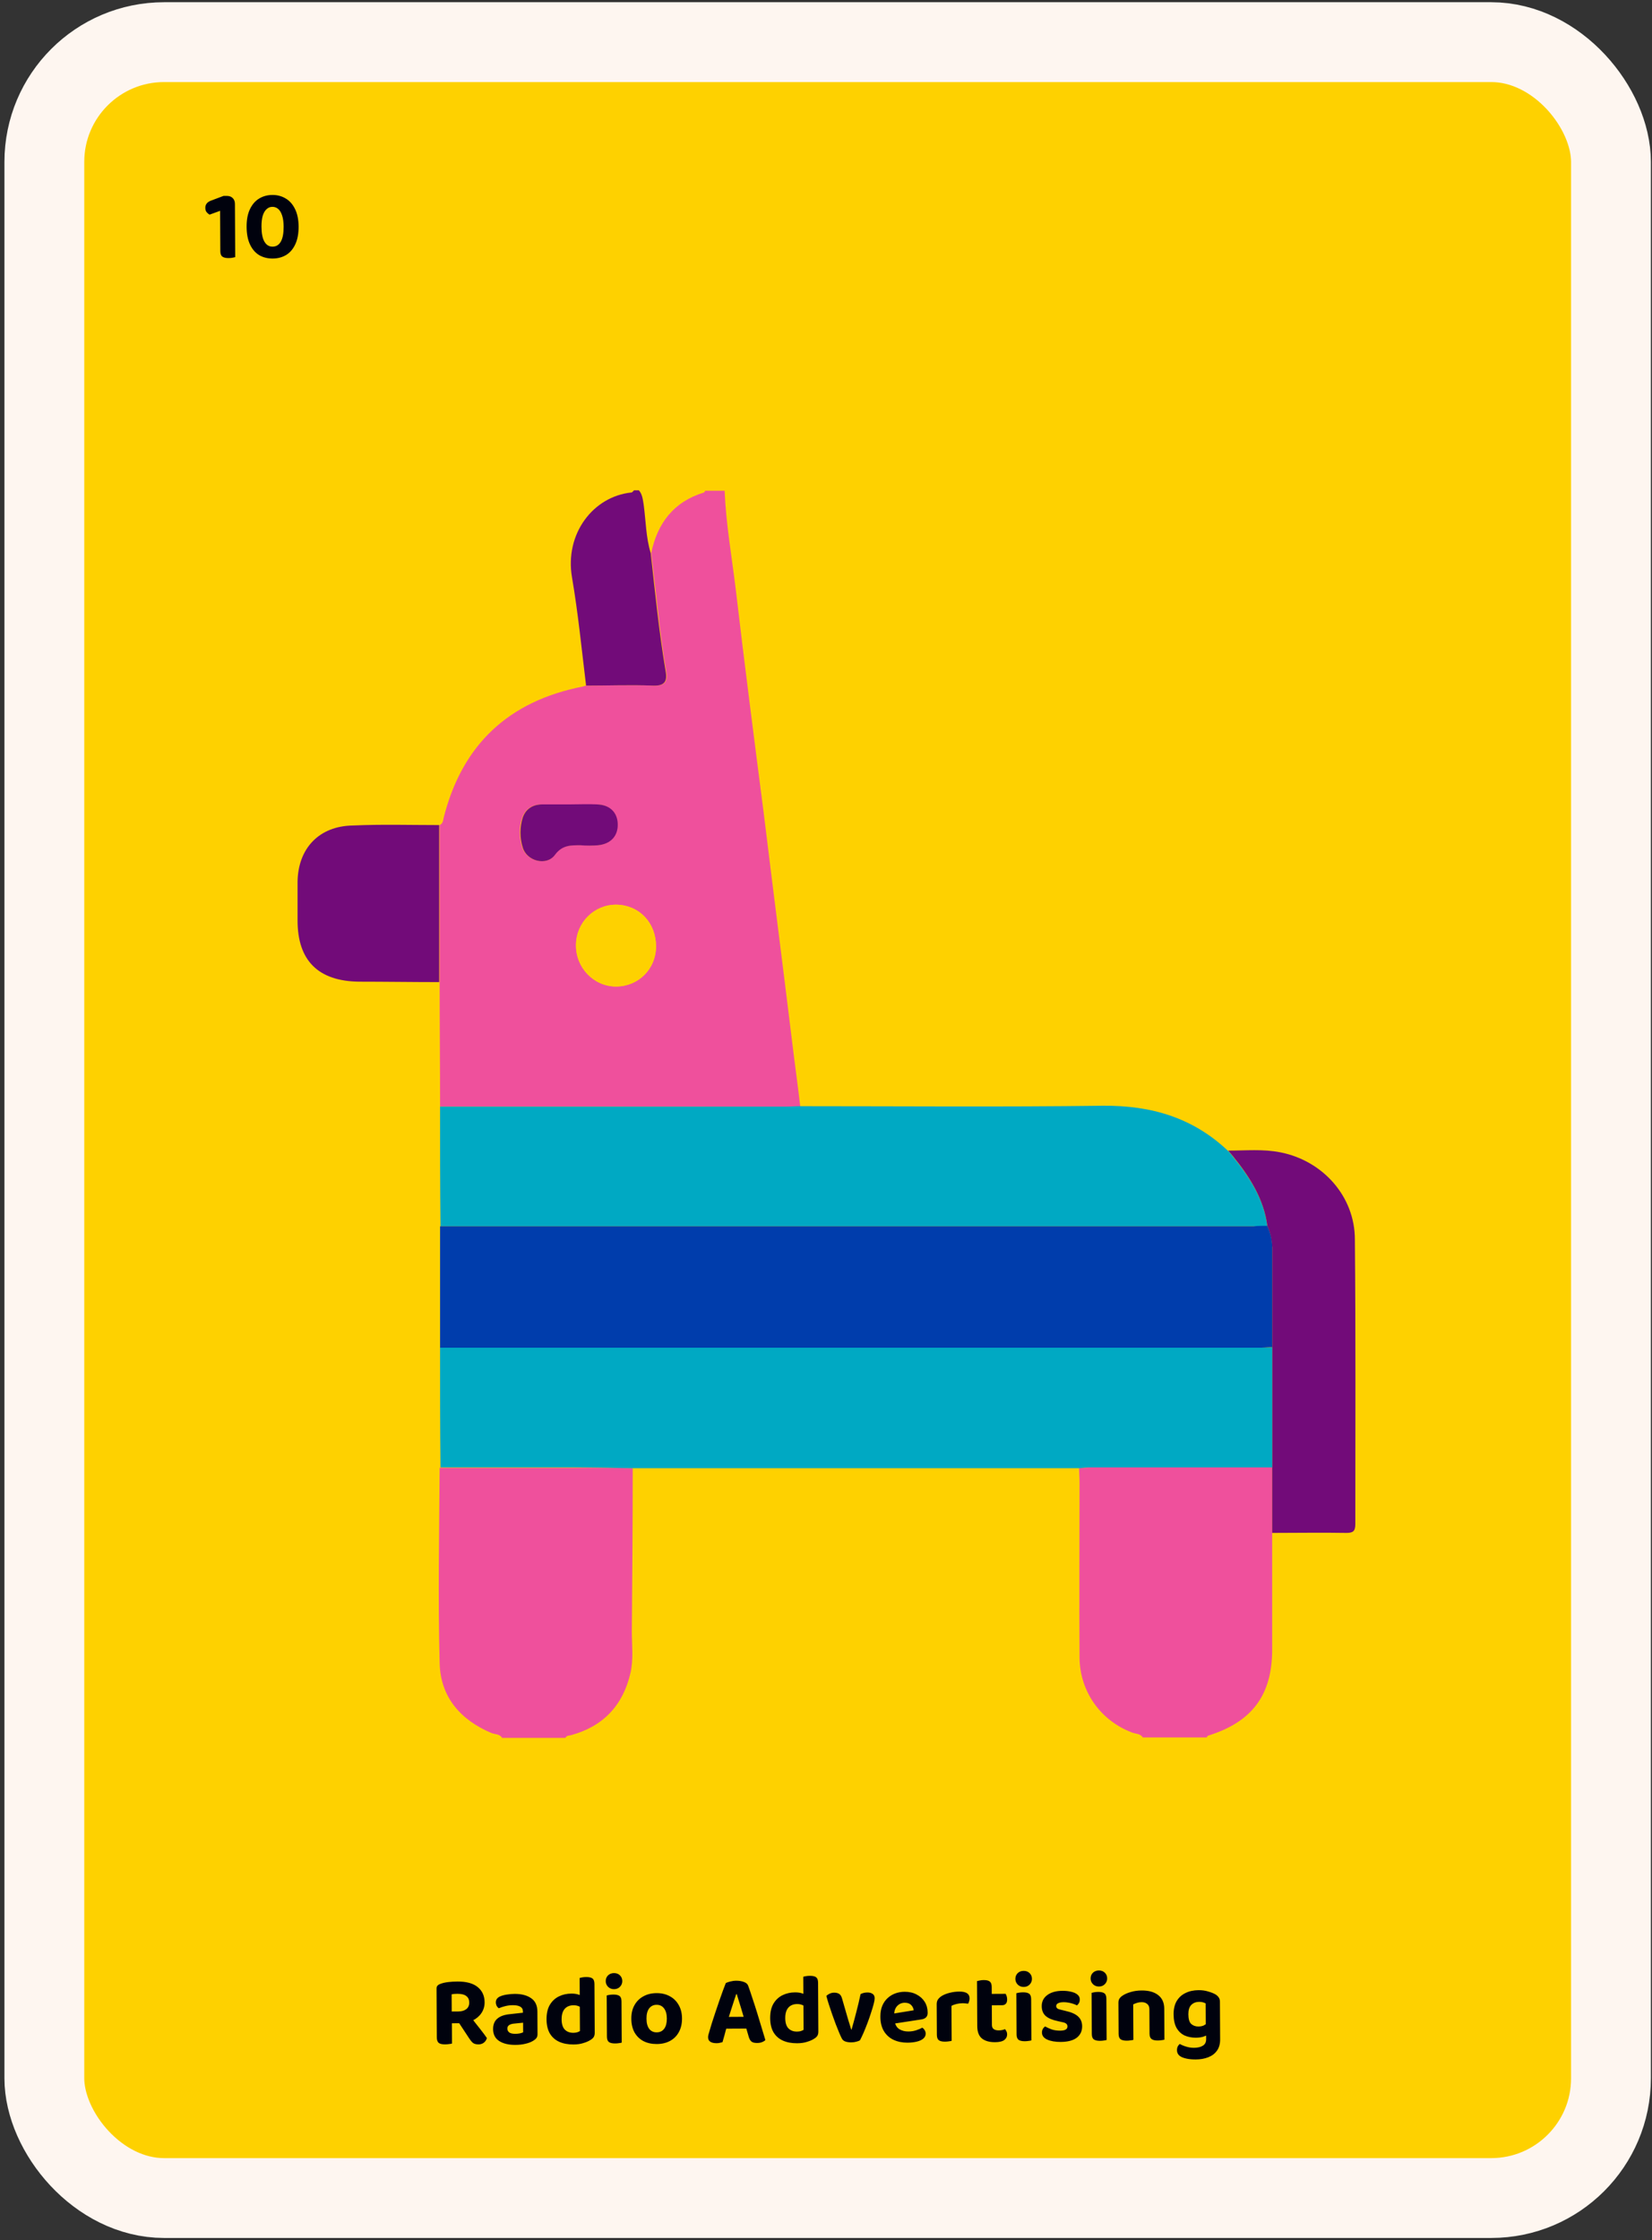
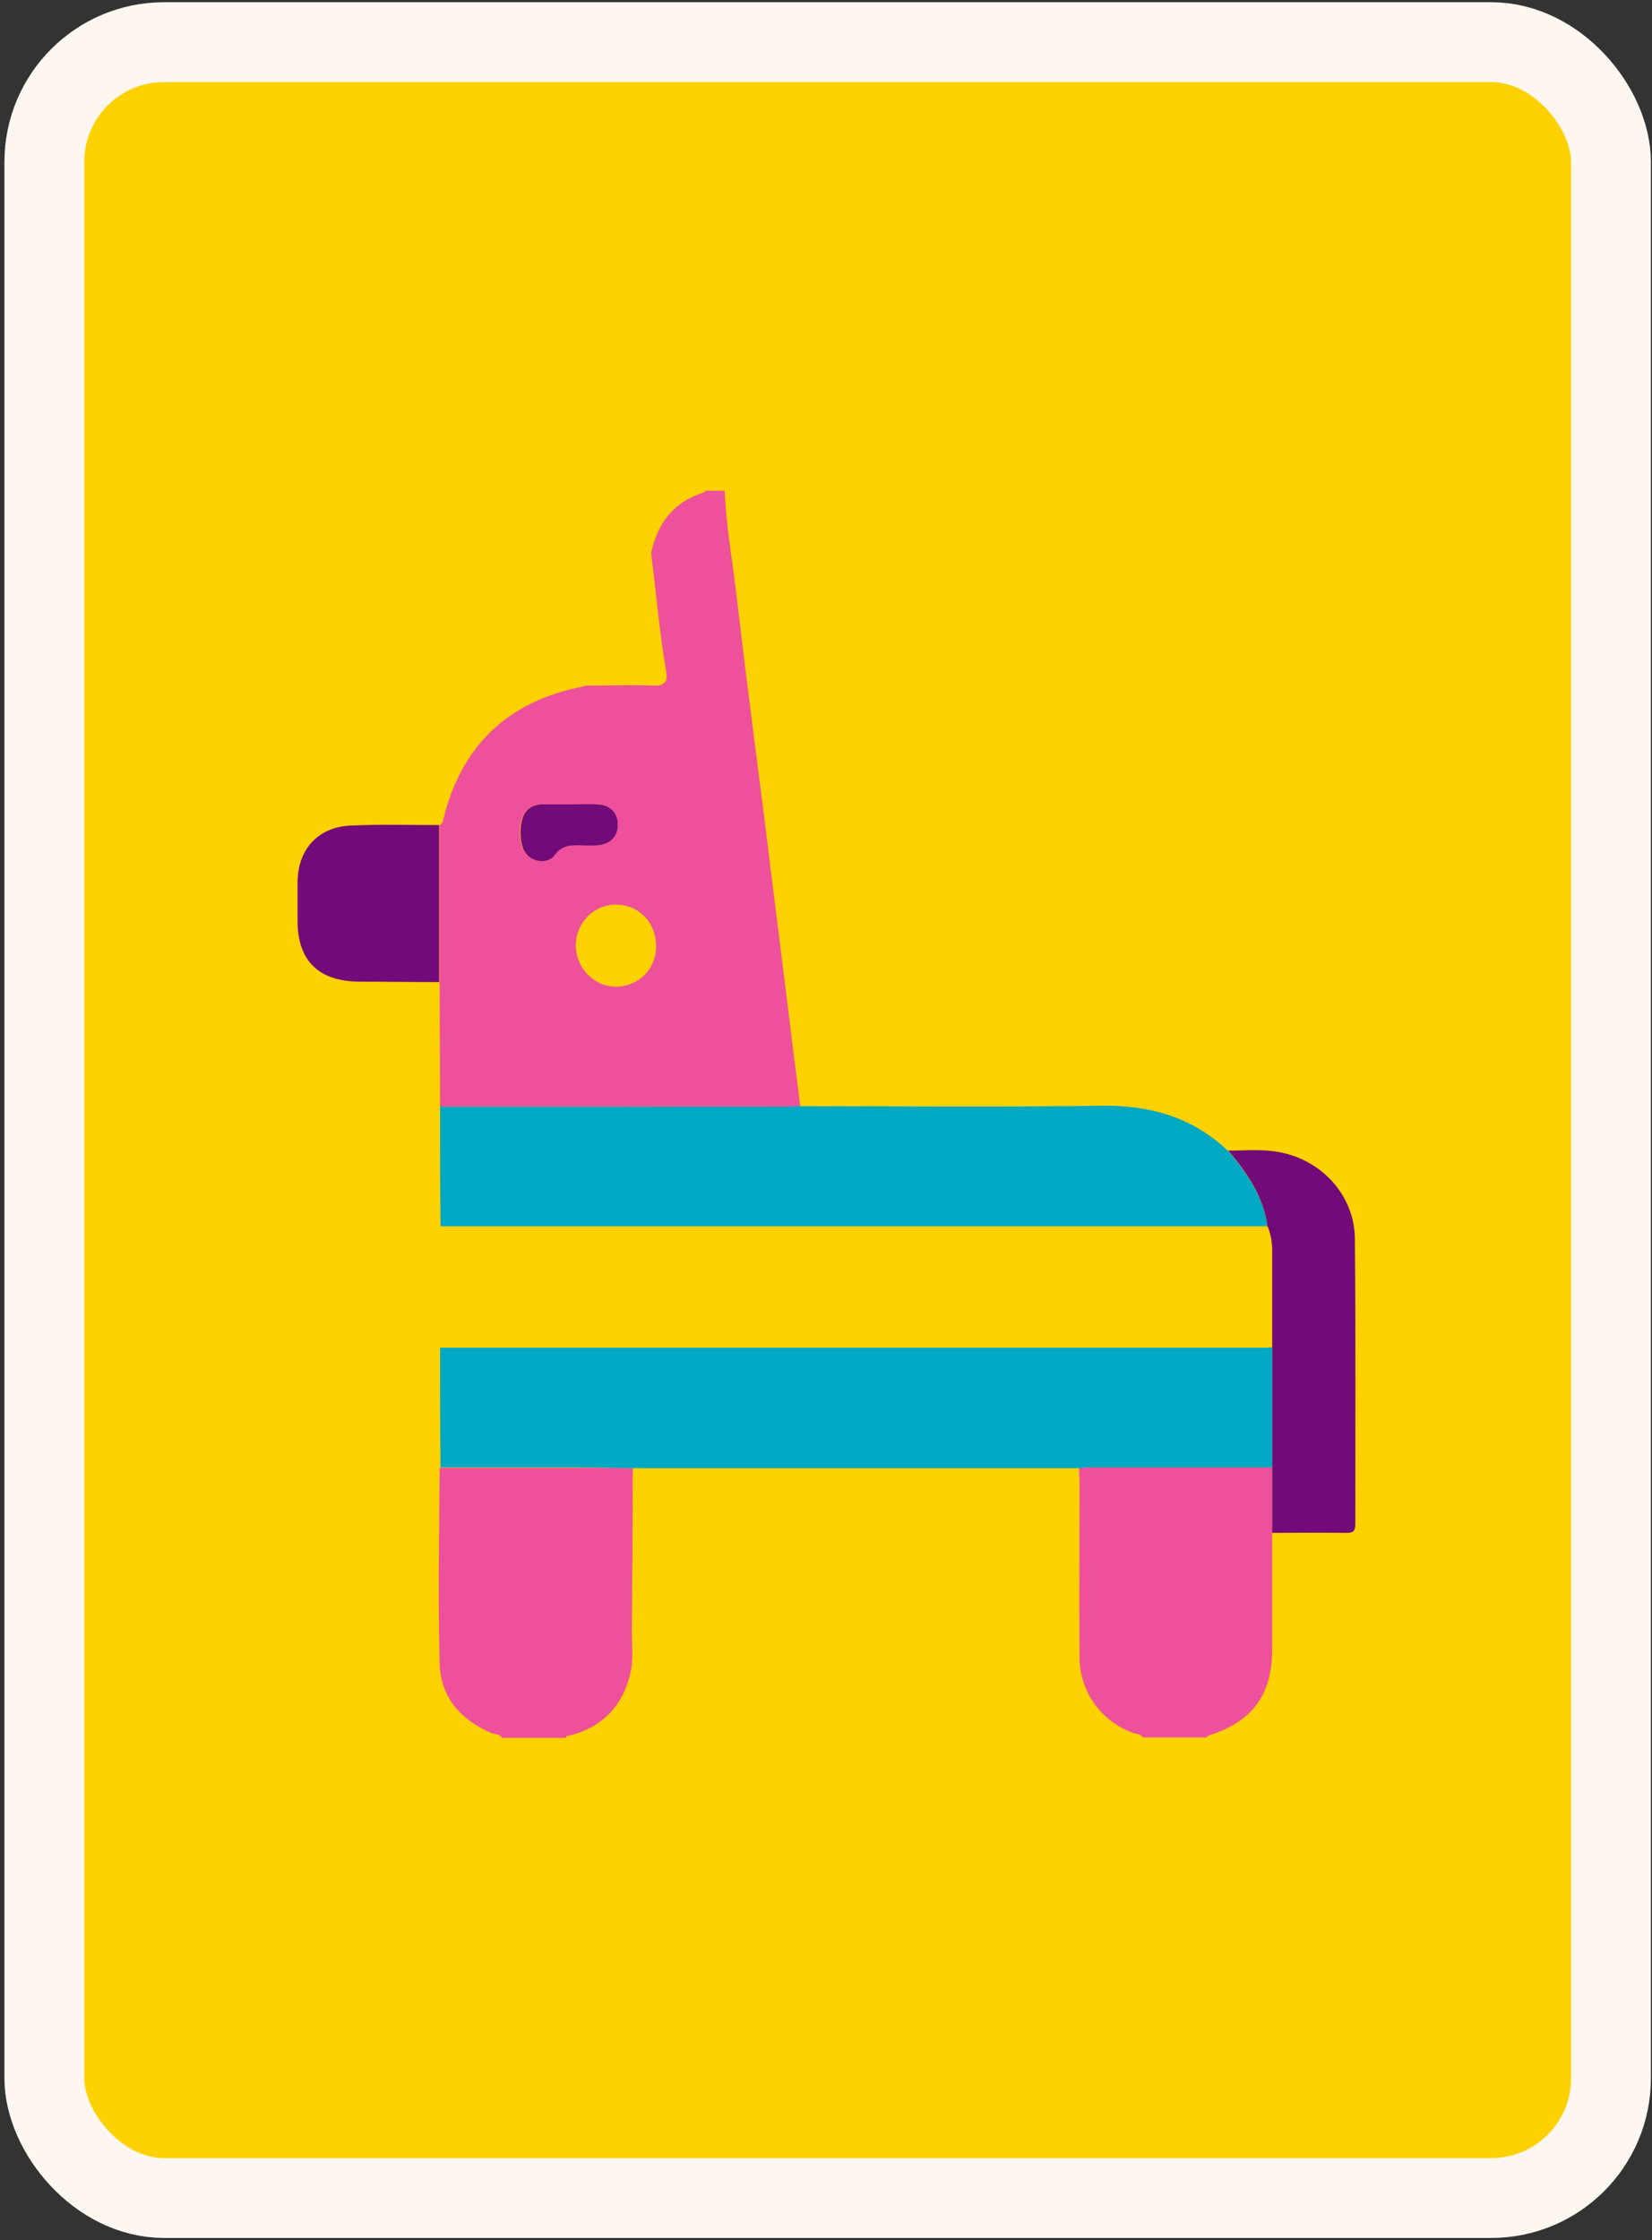
<svg xmlns="http://www.w3.org/2000/svg" width="298" height="404" viewBox="0 0 298 404" fill="none">
  <rect x="0" y="0" width="298" height="404" fill="#333333" stroke="none" />
  <rect x="8" y="7.601" width="282.6" height="388.8" rx="21.6" fill="#FED100" />
-   <path d="M42.416 43.638L39.734 43.652L39.704 38.018L37.799 38.713C37.619 38.605 37.444 38.456 37.275 38.265C37.118 38.074 37.038 37.811 37.037 37.475C37.033 36.839 37.415 36.393 38.181 36.136L40.319 35.333L40.913 35.33C41.357 35.327 41.712 35.457 41.977 35.72C42.243 35.982 42.377 36.336 42.379 36.78L42.416 43.638ZM39.723 41.654L42.405 41.64L42.431 46.373C42.311 46.41 42.144 46.447 41.928 46.484C41.712 46.521 41.478 46.541 41.226 46.542C40.722 46.545 40.349 46.457 40.109 46.278C39.868 46.099 39.746 45.77 39.743 45.29L39.723 41.654ZM51.163 40.872C51.159 40.08 51.072 39.42 50.901 38.893C50.73 38.354 50.494 37.953 50.192 37.691C49.891 37.429 49.536 37.299 49.128 37.301C48.732 37.303 48.385 37.443 48.086 37.721C47.788 37.986 47.556 38.383 47.391 38.912C47.238 39.441 47.163 40.102 47.168 40.894C47.174 42.094 47.353 42.993 47.704 43.591C48.056 44.189 48.543 44.486 49.167 44.483C49.815 44.479 50.312 44.177 50.656 43.575C51.001 42.973 51.17 42.072 51.163 40.872ZM49.197 46.625C48.273 46.63 47.456 46.424 46.745 46.008C46.047 45.58 45.498 44.941 45.097 44.091C44.696 43.241 44.492 42.18 44.486 40.908C44.479 39.636 44.677 38.579 45.08 37.737C45.484 36.883 46.032 36.244 46.726 35.82C47.432 35.384 48.234 35.164 49.134 35.159C50.022 35.154 50.822 35.366 51.532 35.794C52.242 36.21 52.804 36.843 53.216 37.693C53.641 38.542 53.857 39.597 53.864 40.857C53.87 42.129 53.672 43.192 53.269 44.047C52.877 44.901 52.329 45.546 51.623 45.981C50.918 46.405 50.109 46.62 49.197 46.625Z" fill="#00020D" />
  <path d="M79.385 199.572C79.385 192.114 79.305 184.577 79.305 177.12C79.305 167.678 79.305 158.237 79.305 148.796C79.861 148.558 79.94 148.003 80.019 147.527C83.351 134.278 91.761 126.423 105.169 123.805C105.407 123.726 105.566 123.646 105.804 123.646C109.85 123.646 113.817 123.488 117.863 123.646C119.926 123.726 120.481 122.932 120.164 121.108C118.974 114.047 118.339 106.906 117.466 99.766C118.577 94.371 121.512 90.483 126.987 88.817C127.066 88.817 127.146 88.579 127.225 88.5C128.415 88.5 129.605 88.5 130.716 88.5C130.954 94.45 131.985 100.242 132.699 106.113C134.286 119.679 136.031 133.167 137.777 146.733C139.443 160.379 141.188 173.946 142.854 187.592C143.33 191.559 143.886 195.526 144.362 199.572C143.489 199.572 142.616 199.651 141.744 199.651C120.878 199.572 100.091 199.572 79.385 199.572ZM118.339 170.693C118.339 166.409 115.324 163.236 111.199 163.156C107.232 163.077 103.9 166.33 103.9 170.376C103.82 174.501 107.152 177.913 111.119 177.913C115.166 177.913 118.339 174.739 118.339 170.693ZM102.868 145.067C101.202 145.067 99.536 145.067 97.791 145.067C96.045 145.067 94.776 145.861 94.221 147.447C93.586 149.193 93.665 151.097 94.221 152.842C95.014 155.302 98.584 156.254 100.012 154.191C101.361 152.287 102.948 152.446 104.693 152.446C105.724 152.446 106.756 152.525 107.787 152.446C110.088 152.208 111.437 150.7 111.357 148.558C111.278 146.495 109.929 145.147 107.629 145.067C106.042 145.067 104.455 145.067 102.868 145.067Z" fill="#EF509C" />
  <path d="M206.159 313.34C205.683 312.626 204.889 312.705 204.255 312.467C198.542 310.325 194.814 305.089 194.734 298.98C194.655 288.428 194.734 277.876 194.734 267.404C194.734 266.531 194.655 265.658 194.655 264.786C195.289 264.706 195.924 264.627 196.638 264.627C207.587 264.627 218.535 264.627 229.484 264.627C229.484 268.594 229.484 272.561 229.484 276.528C229.484 283.509 229.484 290.491 229.484 297.473C229.484 305.724 225.834 310.563 217.901 313.023C217.821 313.023 217.742 313.261 217.662 313.34C213.775 313.34 209.967 313.34 206.159 313.34Z" fill="#EF509C" />
  <path d="M114.134 264.786C114.134 274.624 114.055 284.382 113.975 294.22C113.975 296.68 114.293 299.218 113.737 301.678C112.388 307.549 108.818 311.357 102.947 312.944C102.63 313.023 102.233 312.944 101.995 313.42C98.187 313.42 94.379 313.42 90.571 313.42C90.174 312.706 89.302 312.785 88.667 312.547C83.034 310.167 79.464 306.041 79.305 299.932C78.988 288.19 79.226 276.449 79.305 264.707C87.239 264.707 95.172 264.707 103.106 264.707C106.835 264.627 110.484 264.707 114.134 264.786Z" fill="#EF509C" />
-   <path d="M117.384 99.765C118.177 106.905 118.891 114.046 120.081 121.107C120.399 122.932 119.844 123.725 117.781 123.646C113.735 123.487 109.768 123.646 105.721 123.646C104.928 117.14 104.293 110.634 103.183 104.129C101.834 96.274 106.991 89.531 113.893 88.817C114.052 88.817 114.211 88.579 114.369 88.42C114.687 88.42 114.925 88.42 115.242 88.42C115.877 89.134 115.956 90.086 116.115 91.038C116.511 93.974 116.511 96.909 117.384 99.765Z" fill="#720B79" />
  <path d="M79.382 199.573C100.169 199.573 120.876 199.573 141.662 199.573C142.535 199.573 143.407 199.494 144.28 199.494C162.528 199.494 180.696 199.652 198.943 199.414C207.671 199.335 215.208 201.556 221.555 207.586C221.872 207.903 222.11 208.221 222.427 208.617C225.442 212.346 227.981 216.234 228.615 221.153C227.822 221.153 227.029 221.153 226.235 221.153C177.284 221.153 128.333 221.153 79.462 221.153C79.382 213.933 79.382 206.713 79.382 199.573Z" fill="#00A9C3" />
  <path d="M228.615 221.072C227.98 216.232 225.442 212.265 222.427 208.537C222.189 208.219 221.872 207.902 221.554 207.505C224.728 207.505 227.822 207.188 230.995 207.822C238.612 209.33 244.403 215.756 244.403 223.531C244.562 240.668 244.482 257.805 244.482 274.862C244.482 276.132 244.086 276.449 242.896 276.449C238.453 276.37 234.01 276.449 229.488 276.449C229.488 272.482 229.488 268.515 229.488 264.549C229.488 257.329 229.488 250.109 229.488 242.889C229.488 236.939 229.488 230.91 229.488 224.959C229.409 223.69 229.17 222.341 228.615 221.072Z" fill="#720B79" />
-   <path d="M228.615 221.072C229.171 222.342 229.488 223.69 229.488 225.039C229.488 230.989 229.488 237.019 229.488 242.969C228.854 242.969 228.14 243.049 227.505 243.049C178.157 243.049 128.809 243.049 79.382 243.049C79.382 235.75 79.382 228.451 79.382 221.152C128.333 221.152 177.284 221.152 226.156 221.152C226.949 221.072 227.743 221.072 228.615 221.072Z" fill="#003DAC" />
  <path d="M79.382 243.048C128.73 243.048 178.078 243.048 227.505 243.048C228.14 243.048 228.854 243.048 229.488 242.969C229.488 250.188 229.488 257.408 229.488 264.628C218.54 264.628 207.591 264.628 196.643 264.628C196.008 264.628 195.373 264.707 194.659 264.786C167.843 264.786 141.027 264.786 114.211 264.786C110.562 264.707 106.912 264.628 103.263 264.628C95.329 264.628 87.395 264.628 79.462 264.628C79.382 257.408 79.382 250.268 79.382 243.048Z" fill="#00A9C3" />
  <path d="M79.223 148.794C79.223 158.235 79.223 167.676 79.223 177.117C74.383 177.117 69.544 177.038 64.783 177.038C57.405 176.959 53.676 173.23 53.676 166.01C53.676 163.709 53.676 161.329 53.676 159.028C53.756 152.999 57.564 148.953 63.673 148.873C68.83 148.635 74.066 148.794 79.223 148.794Z" fill="#720B79" />
  <path d="M118.339 170.691C118.339 174.738 115.165 177.911 111.119 177.911C107.073 177.911 103.82 174.5 103.899 170.374C103.979 166.407 107.232 163.154 111.198 163.154C115.324 163.234 118.339 166.407 118.339 170.691Z" fill="#FED100" />
  <path d="M102.864 145.065C104.451 145.065 106.117 144.985 107.704 145.065C110.005 145.144 111.353 146.493 111.433 148.555C111.512 150.777 110.163 152.205 107.863 152.443C106.831 152.522 105.8 152.522 104.768 152.443C102.944 152.443 101.436 152.364 100.087 154.188C98.58 156.251 95.01 155.299 94.296 152.84C93.741 151.094 93.741 149.19 94.296 147.445C94.851 145.858 96.121 145.065 97.866 145.065C99.453 145.065 101.119 145.065 102.864 145.065Z" fill="#720B79" />
-   <path d="M81.486 362.762L82.656 362.755C83.256 362.752 83.736 362.617 84.094 362.351C84.465 362.073 84.648 361.67 84.646 361.142C84.643 360.626 84.467 360.237 84.117 359.975C83.768 359.701 83.233 359.566 82.513 359.57C82.309 359.571 82.123 359.578 81.955 359.591C81.787 359.604 81.625 359.629 81.469 359.666L81.486 362.762ZM82.92 364.878L78.78 364.9L78.746 358.618C78.745 358.39 78.81 358.21 78.941 358.077C79.072 357.945 79.246 357.842 79.461 357.769C79.856 357.622 80.318 357.518 80.846 357.455C81.385 357.392 81.943 357.359 82.519 357.356C84.139 357.347 85.359 357.683 86.178 358.362C86.998 359.03 87.411 359.945 87.418 361.109C87.421 361.829 87.227 362.478 86.834 363.057C86.453 363.623 85.921 364.07 85.239 364.397C84.569 364.713 83.796 364.873 82.92 364.878ZM82.412 364.233L84.857 363.643C85.135 364.026 85.419 364.402 85.709 364.773C86.011 365.143 86.295 365.502 86.561 365.848C86.839 366.195 87.087 366.517 87.305 366.816C87.522 367.103 87.697 367.348 87.831 367.551C87.725 367.912 87.534 368.195 87.259 368.4C86.984 368.594 86.673 368.692 86.325 368.693C85.881 368.696 85.538 368.602 85.297 368.411C85.068 368.208 84.851 367.945 84.645 367.623L82.412 364.233ZM78.774 363.874L81.51 363.86L81.536 368.539C81.428 368.576 81.254 368.607 81.014 368.632C80.775 368.67 80.529 368.689 80.277 368.69C79.737 368.693 79.352 368.599 79.123 368.409C78.906 368.218 78.796 367.882 78.794 367.402L78.774 363.874ZM92.966 366.785C93.242 366.784 93.512 366.758 93.775 366.709C94.051 366.647 94.249 366.58 94.368 366.508L94.359 364.78L92.848 364.932C92.44 364.958 92.116 365.044 91.877 365.189C91.638 365.334 91.519 365.551 91.52 365.839C91.522 366.127 91.637 366.36 91.866 366.539C92.095 366.706 92.462 366.788 92.966 366.785ZM92.819 359.586C94.067 359.579 95.064 359.838 95.811 360.362C96.558 360.874 96.934 361.676 96.94 362.768L96.962 366.854C96.964 367.154 96.887 367.4 96.732 367.593C96.577 367.774 96.38 367.931 96.141 368.064C95.782 368.282 95.333 368.452 94.793 368.575C94.266 368.71 93.661 368.78 92.977 368.783C91.753 368.79 90.773 368.555 90.039 368.079C89.316 367.603 88.952 366.891 88.947 365.943C88.943 365.127 89.191 364.502 89.693 364.067C90.194 363.62 90.943 363.346 91.938 363.245L94.331 362.98L94.33 362.764C94.328 362.356 94.164 362.063 93.839 361.884C93.526 361.706 93.076 361.619 92.488 361.622C92.032 361.624 91.582 361.681 91.138 361.791C90.707 361.901 90.318 362.03 89.971 362.175C89.826 362.08 89.699 361.937 89.59 361.746C89.493 361.542 89.444 361.332 89.443 361.116C89.44 360.612 89.714 360.245 90.265 360.014C90.612 359.868 91.013 359.764 91.469 359.701C91.937 359.627 92.387 359.588 92.819 359.586ZM104.613 366.29L104.583 360.872L107.247 360.858L107.279 366.617C107.28 366.905 107.222 367.152 107.103 367.356C106.984 367.549 106.793 367.724 106.53 367.882C106.207 368.099 105.782 368.288 105.255 368.446C104.739 368.617 104.14 368.705 103.456 368.708C102.46 368.714 101.595 368.55 100.861 368.218C100.139 367.886 99.579 367.385 99.179 366.715C98.791 366.034 98.595 365.189 98.589 364.181C98.584 363.125 98.777 362.26 99.169 361.585C99.573 360.899 100.117 360.386 100.799 360.047C101.481 359.707 102.236 359.535 103.064 359.53C103.496 359.528 103.88 359.574 104.217 359.668C104.553 359.762 104.83 359.875 105.047 360.005L105.059 362.201C104.89 362.058 104.667 361.928 104.39 361.809C104.114 361.691 103.795 361.632 103.436 361.634C103.016 361.637 102.644 361.729 102.321 361.91C101.998 362.092 101.747 362.369 101.569 362.742C101.392 363.115 101.304 363.59 101.307 364.166C101.312 365.006 101.501 365.623 101.875 366.017C102.261 366.411 102.779 366.606 103.427 366.602C103.691 366.601 103.924 366.57 104.128 366.509C104.332 366.435 104.493 366.363 104.613 366.29ZM107.25 361.38L104.586 361.412L104.561 356.714C104.669 356.677 104.83 356.641 105.046 356.603C105.262 356.566 105.496 356.547 105.748 356.546C106.276 356.543 106.654 356.631 106.883 356.809C107.112 356.988 107.228 357.318 107.231 357.798L107.25 361.38ZM109.265 357.283C109.262 356.875 109.399 356.532 109.673 356.254C109.96 355.977 110.319 355.837 110.751 355.834C111.195 355.832 111.555 355.968 111.833 356.243C112.11 356.517 112.25 356.858 112.253 357.266C112.255 357.662 112.119 358.005 111.844 358.295C111.57 358.584 111.21 358.73 110.767 358.732C110.335 358.735 109.974 358.593 109.684 358.306C109.407 358.02 109.267 357.679 109.265 357.283ZM109.461 363.654L112.125 363.639L112.151 368.373C112.043 368.41 111.881 368.44 111.665 368.466C111.45 368.503 111.216 368.522 110.964 368.523C110.448 368.526 110.069 368.438 109.828 368.26C109.599 368.081 109.484 367.757 109.481 367.289L109.461 363.654ZM112.133 365.025L109.469 365.04L109.441 359.874C109.548 359.837 109.71 359.8 109.926 359.763C110.154 359.726 110.394 359.706 110.646 359.705C111.162 359.702 111.534 359.79 111.763 359.969C111.992 360.136 112.108 360.465 112.111 360.957L112.133 365.025ZM123.026 364.012C123.031 364.948 122.843 365.765 122.463 366.463C122.095 367.149 121.57 367.68 120.888 368.055C120.206 368.431 119.403 368.622 118.479 368.627C117.567 368.632 116.762 368.456 116.064 368.1C115.378 367.731 114.841 367.206 114.453 366.524C114.077 365.83 113.887 365.009 113.882 364.062C113.877 363.114 114.064 362.302 114.445 361.628C114.825 360.942 115.356 360.411 116.038 360.036C116.732 359.648 117.529 359.452 118.429 359.447C119.341 359.442 120.14 359.629 120.826 360.01C121.512 360.378 122.049 360.909 122.437 361.603C122.824 362.285 123.021 363.088 123.026 364.012ZM118.44 361.553C117.876 361.556 117.427 361.774 117.094 362.208C116.772 362.642 116.613 363.255 116.618 364.047C116.622 364.851 116.788 365.468 117.114 365.898C117.44 366.316 117.891 366.524 118.467 366.521C119.043 366.517 119.492 366.299 119.814 365.865C120.135 365.432 120.294 364.819 120.29 364.027C120.285 363.247 120.12 362.642 119.794 362.211C119.467 361.769 119.016 361.55 118.44 361.553ZM132.908 359.638L132.8 359.639C132.682 360.023 132.54 360.45 132.375 360.919C132.221 361.388 132.062 361.881 131.897 362.398C131.732 362.902 131.572 363.407 131.419 363.912L131.104 365.534C131.033 365.762 130.962 366.003 130.892 366.255C130.833 366.507 130.768 366.754 130.698 366.994C130.627 367.235 130.562 367.463 130.504 367.679C130.445 367.896 130.386 368.1 130.327 368.292C130.195 368.329 130.045 368.366 129.877 368.403C129.71 368.452 129.512 368.477 129.284 368.478C128.78 368.481 128.395 368.393 128.13 368.214C127.865 368.036 127.732 367.772 127.73 367.424C127.729 367.28 127.746 367.13 127.782 366.974C127.829 366.818 127.882 366.637 127.941 366.433C128.047 366.037 128.194 365.538 128.383 364.937C128.583 364.336 128.796 363.686 129.02 362.989C129.256 362.28 129.492 361.583 129.729 360.897C129.977 360.212 130.201 359.581 130.402 359.004C130.615 358.426 130.787 357.976 130.917 357.651C131.084 357.542 131.348 357.444 131.707 357.358C132.079 357.26 132.445 357.21 132.805 357.209C133.321 357.206 133.783 357.281 134.192 357.435C134.601 357.577 134.86 357.809 134.97 358.133C135.201 358.768 135.451 359.504 135.72 360.343C136 361.169 136.281 362.038 136.562 362.948C136.843 363.859 137.112 364.745 137.368 365.608C137.637 366.458 137.869 367.225 138.065 367.908C137.934 368.053 137.742 368.174 137.491 368.271C137.239 368.381 136.94 368.436 136.592 368.438C136.1 368.441 135.751 368.353 135.546 368.174C135.341 367.995 135.184 367.726 135.074 367.366L134.487 365.353L134.173 363.825C134.026 363.286 133.873 362.765 133.714 362.262C133.555 361.759 133.409 361.285 133.274 360.842C133.14 360.387 133.018 359.985 132.908 359.638ZM129.9 365.864L130.95 363.735L135.162 363.712L135.534 365.834L129.9 365.864ZM144.954 366.071L144.925 360.653L147.589 360.638L147.62 366.398C147.621 366.686 147.563 366.932 147.444 367.137C147.325 367.33 147.134 367.505 146.871 367.662C146.548 367.88 146.123 368.068 145.596 368.227C145.081 368.398 144.481 368.485 143.797 368.489C142.801 368.494 141.936 368.331 141.202 367.999C140.481 367.667 139.92 367.166 139.52 366.496C139.133 365.814 138.936 364.969 138.93 363.961C138.925 362.905 139.118 362.04 139.51 361.366C139.915 360.68 140.458 360.167 141.14 359.827C141.822 359.488 142.577 359.315 143.405 359.311C143.837 359.309 144.222 359.354 144.558 359.449C144.895 359.543 145.171 359.655 145.388 359.786L145.4 361.982C145.231 361.839 145.008 361.708 144.732 361.59C144.455 361.471 144.137 361.413 143.777 361.415C143.357 361.417 142.985 361.509 142.662 361.691C142.339 361.873 142.089 362.15 141.911 362.523C141.733 362.896 141.645 363.371 141.648 363.947C141.653 364.787 141.842 365.403 142.217 365.797C142.603 366.191 143.12 366.387 143.768 366.383C144.032 366.382 144.266 366.35 144.469 366.289C144.673 366.216 144.834 366.143 144.954 366.071ZM147.591 361.16L144.928 361.193L144.902 356.495C145.01 356.458 145.172 356.421 145.387 356.384C145.603 356.347 145.837 356.328 146.089 356.326C146.617 356.323 146.996 356.411 147.225 356.59C147.453 356.769 147.569 357.098 147.572 357.578L147.591 361.16ZM156.476 359.33C156.848 359.328 157.155 359.41 157.396 359.577C157.648 359.731 157.776 360.001 157.778 360.385C157.779 360.601 157.721 360.937 157.603 361.394C157.486 361.85 157.327 362.379 157.126 362.98C156.937 363.581 156.725 364.195 156.488 364.82C156.251 365.445 156.015 366.034 155.778 366.588C155.541 367.129 155.327 367.58 155.137 367.941C155.006 368.038 154.796 368.123 154.508 368.197C154.221 368.282 153.903 368.326 153.555 368.328C153.147 368.33 152.793 368.278 152.492 368.172C152.204 368.065 151.999 367.898 151.878 367.671C151.744 367.42 151.58 367.067 151.386 366.612C151.191 366.157 150.984 365.642 150.765 365.067C150.546 364.48 150.327 363.875 150.107 363.253C149.888 362.63 149.687 362.031 149.504 361.456C149.321 360.881 149.174 360.378 149.063 359.946C149.219 359.789 149.416 359.656 149.655 359.547C149.907 359.426 150.176 359.364 150.464 359.363C150.836 359.361 151.143 359.437 151.384 359.592C151.624 359.746 151.8 360.039 151.91 360.471L152.736 363.328C152.834 363.664 152.932 363.999 153.029 364.335C153.139 364.67 153.237 364.982 153.322 365.269C153.408 365.557 153.481 365.802 153.542 366.006L153.614 366.005C153.897 365.032 154.18 363.992 154.462 362.887C154.755 361.769 155.014 360.682 155.236 359.625C155.595 359.431 156.008 359.332 156.476 359.33ZM160.474 365.068L160.356 363.269L164.816 362.543C164.79 362.207 164.644 361.895 164.379 361.609C164.113 361.322 163.723 361.18 163.207 361.183C162.667 361.186 162.218 361.375 161.86 361.749C161.502 362.111 161.312 362.628 161.292 363.3L161.389 364.541C161.5 365.201 161.785 365.673 162.243 365.959C162.7 366.232 163.241 366.367 163.865 366.364C164.369 366.361 164.842 366.286 165.286 366.14C165.729 365.994 166.088 365.842 166.363 365.684C166.544 365.791 166.689 365.94 166.798 366.132C166.919 366.323 166.98 366.527 166.981 366.743C166.983 367.103 166.84 367.404 166.554 367.645C166.279 367.887 165.89 368.069 165.387 368.192C164.895 368.314 164.332 368.377 163.696 368.381C162.772 368.386 161.937 368.216 161.191 367.872C160.457 367.528 159.878 367.009 159.454 366.316C159.031 365.622 158.816 364.753 158.81 363.709C158.806 362.941 158.922 362.275 159.159 361.709C159.408 361.144 159.736 360.68 160.142 360.318C160.56 359.944 161.026 359.665 161.541 359.482C162.068 359.299 162.614 359.206 163.178 359.203C164.006 359.199 164.727 359.363 165.341 359.696C165.966 360.016 166.455 360.458 166.806 361.02C167.157 361.582 167.334 362.235 167.338 362.979C167.34 363.351 167.24 363.633 167.037 363.826C166.834 364.02 166.553 364.141 166.193 364.191L160.474 365.068ZM171.634 361.749L171.646 363.999L168.982 364.014L168.968 361.44C168.966 361.104 169.043 360.822 169.197 360.593C169.364 360.352 169.591 360.141 169.878 359.959C170.273 359.717 170.746 359.528 171.297 359.393C171.86 359.246 172.448 359.171 173.06 359.168C174.284 359.161 174.898 359.566 174.902 360.382C174.903 360.574 174.874 360.754 174.815 360.922C174.768 361.09 174.709 361.235 174.638 361.355C174.517 361.332 174.367 361.315 174.187 361.304C174.019 361.28 173.833 361.269 173.629 361.271C173.269 361.273 172.909 361.317 172.55 361.402C172.19 361.488 171.885 361.604 171.634 361.749ZM168.978 363.33L171.642 363.369L171.668 368.049C171.548 368.086 171.38 368.117 171.164 368.142C170.949 368.179 170.715 368.199 170.463 368.2C169.959 368.203 169.586 368.115 169.345 367.936C169.116 367.757 169.001 367.434 168.998 366.966L168.978 363.33ZM176.273 363.29L178.919 363.276L178.93 365.202C178.932 365.538 179.041 365.783 179.258 365.938C179.475 366.093 179.781 366.169 180.177 366.167C180.357 366.166 180.549 366.147 180.753 366.11C180.969 366.061 181.148 366.006 181.292 365.945C181.389 366.052 181.473 366.184 181.546 366.34C181.631 366.495 181.674 366.675 181.675 366.879C181.677 367.287 181.511 367.624 181.177 367.89C180.842 368.155 180.279 368.291 179.487 368.295C178.479 368.3 177.691 368.077 177.125 367.624C176.571 367.171 176.291 366.428 176.285 365.396L176.273 363.29ZM177.957 361.643L177.945 359.591L181.401 359.572C181.462 359.668 181.523 359.806 181.584 359.985C181.645 360.165 181.676 360.363 181.677 360.579C181.679 360.939 181.596 361.203 181.429 361.372C181.274 361.541 181.058 361.626 180.782 361.628L177.957 361.643ZM178.922 363.726L176.276 363.74L176.241 357.278C176.361 357.242 176.528 357.205 176.744 357.168C176.96 357.118 177.188 357.093 177.428 357.092C177.944 357.089 178.316 357.177 178.545 357.356C178.774 357.535 178.89 357.864 178.893 358.344L178.922 363.726ZM183.162 356.881C183.16 356.473 183.296 356.13 183.57 355.852C183.857 355.575 184.216 355.435 184.648 355.433C185.092 355.43 185.453 355.566 185.73 355.841C186.008 356.115 186.148 356.456 186.15 356.864C186.152 357.26 186.016 357.603 185.741 357.893C185.467 358.182 185.108 358.328 184.664 358.331C184.232 358.333 183.871 358.191 183.582 357.904C183.304 357.618 183.164 357.277 183.162 356.881ZM183.359 363.252L186.023 363.237L186.048 367.971C185.94 368.008 185.779 368.039 185.563 368.064C185.347 368.101 185.113 368.12 184.861 368.122C184.345 368.124 183.967 368.036 183.726 367.858C183.497 367.679 183.381 367.356 183.378 366.888L183.359 363.252ZM186.03 364.623L183.366 364.638L183.338 359.472C183.446 359.435 183.608 359.398 183.823 359.361C184.051 359.324 184.291 359.305 184.543 359.303C185.059 359.3 185.432 359.388 185.661 359.567C185.889 359.734 186.005 360.063 186.008 360.555L186.03 364.623ZM195.205 365.419C195.21 366.295 194.883 366.987 194.226 367.495C193.569 367.99 192.61 368.241 191.35 368.248C190.366 368.254 189.555 368.114 188.918 367.83C188.28 367.545 187.96 367.121 187.957 366.557C187.956 366.305 188.008 366.088 188.115 365.908C188.222 365.715 188.36 365.565 188.527 365.456C188.864 365.646 189.255 365.824 189.7 365.989C190.157 366.143 190.673 366.218 191.249 366.215C192.125 366.21 192.562 365.956 192.559 365.452C192.558 365.236 192.479 365.068 192.322 364.949C192.166 364.818 191.907 364.723 191.547 364.665L190.79 364.489C189.829 364.291 189.107 363.982 188.625 363.565C188.154 363.136 187.917 362.549 187.913 361.805C187.909 360.965 188.241 360.297 188.91 359.801C189.591 359.294 190.508 359.037 191.66 359.031C192.236 359.027 192.758 359.085 193.227 359.202C193.708 359.307 194.087 359.479 194.364 359.718C194.641 359.944 194.781 360.232 194.783 360.58C194.784 360.82 194.737 361.03 194.642 361.21C194.547 361.391 194.422 361.542 194.266 361.662C194.134 361.579 193.929 361.49 193.653 361.396C193.388 361.301 193.094 361.225 192.77 361.167C192.457 361.108 192.163 361.08 191.887 361.081C191.455 361.084 191.12 361.145 190.88 361.267C190.641 361.376 190.522 361.551 190.523 361.791C190.524 361.947 190.591 362.084 190.723 362.204C190.868 362.311 191.114 362.4 191.463 362.47L192.184 362.646C193.253 362.88 194.023 363.224 194.493 363.677C194.964 364.119 195.201 364.699 195.205 365.419ZM196.732 356.807C196.73 356.399 196.866 356.056 197.14 355.779C197.427 355.501 197.786 355.361 198.218 355.359C198.662 355.356 199.023 355.492 199.3 355.767C199.578 356.041 199.718 356.383 199.72 356.791C199.722 357.187 199.586 357.529 199.312 357.819C199.037 358.108 198.678 358.254 198.234 358.257C197.802 358.259 197.441 358.117 197.152 357.831C196.874 357.544 196.734 357.203 196.732 356.807ZM196.929 363.178L199.593 363.163L199.618 367.897C199.511 367.934 199.349 367.965 199.133 367.99C198.917 368.027 198.683 368.046 198.431 368.048C197.915 368.051 197.537 367.963 197.296 367.784C197.067 367.605 196.951 367.282 196.948 366.814L196.929 363.178ZM199.6 364.549L196.936 364.564L196.908 359.398C197.016 359.361 197.178 359.325 197.394 359.287C197.621 359.25 197.861 359.231 198.113 359.229C198.629 359.227 199.002 359.315 199.231 359.493C199.46 359.66 199.575 359.99 199.578 360.481L199.6 364.549ZM210.018 362.261L210.027 363.953L207.345 363.967L207.337 362.365C207.334 361.921 207.201 361.598 206.935 361.396C206.682 361.181 206.346 361.075 205.926 361.077C205.626 361.079 205.35 361.122 205.098 361.207C204.847 361.281 204.619 361.372 204.416 361.481L204.429 363.983L201.766 363.998L201.75 361.19C201.749 360.89 201.807 360.643 201.926 360.451C202.057 360.246 202.242 360.065 202.481 359.908C202.864 359.642 203.355 359.423 203.954 359.252C204.553 359.068 205.212 358.975 205.932 358.971C207.228 358.964 208.232 359.246 208.943 359.819C209.654 360.379 210.012 361.193 210.018 362.261ZM201.761 363.17L204.425 363.155L204.451 367.871C204.331 367.908 204.163 367.939 203.947 367.964C203.731 368.001 203.497 368.02 203.245 368.022C202.741 368.024 202.369 367.936 202.128 367.758C201.899 367.579 201.783 367.256 201.781 366.788L201.761 363.17ZM207.341 363.139L210.023 363.125L210.049 367.841C209.929 367.877 209.761 367.908 209.545 367.933C209.329 367.971 209.095 367.99 208.843 367.991C208.339 367.994 207.967 367.906 207.726 367.727C207.485 367.549 207.363 367.225 207.361 366.757L207.341 363.139ZM215.702 367.486C214.994 367.49 214.334 367.361 213.72 367.101C213.119 366.828 212.63 366.381 212.255 365.759C211.891 365.125 211.707 364.298 211.701 363.278C211.696 362.33 211.878 361.537 212.246 360.899C212.627 360.249 213.158 359.76 213.84 359.432C214.523 359.092 215.314 358.92 216.214 358.915C216.862 358.911 217.462 358.998 218.015 359.175C218.58 359.34 219.019 359.524 219.332 359.726C219.549 359.869 219.724 360.042 219.857 360.245C219.99 360.437 220.057 360.682 220.059 360.982L220.09 366.634L217.516 366.648L217.487 361.302C217.354 361.231 217.192 361.166 217 361.107C216.819 361.048 216.591 361.019 216.315 361.02C215.739 361.024 215.266 361.206 214.896 361.568C214.538 361.93 214.361 362.495 214.365 363.263C214.37 364.103 214.541 364.684 214.879 365.006C215.228 365.316 215.661 365.47 216.177 365.467C216.573 365.465 216.903 365.397 217.166 365.264C217.429 365.118 217.657 364.961 217.848 364.792L217.931 366.916C217.68 367.073 217.375 367.207 217.015 367.317C216.656 367.427 216.218 367.483 215.702 367.486ZM217.576 367.728L217.566 366.054L220.086 366.04L220.096 367.786C220.1 368.626 219.906 369.311 219.513 369.841C219.132 370.371 218.606 370.764 217.935 371.02C217.277 371.275 216.534 371.405 215.706 371.41C215.082 371.413 214.523 371.362 214.031 371.257C213.55 371.152 213.183 371.016 212.93 370.849C212.521 370.587 212.315 370.216 212.312 369.736C212.311 369.484 212.358 369.256 212.453 369.052C212.56 368.859 212.685 368.714 212.828 368.618C213.153 368.808 213.538 368.968 213.983 369.097C214.428 369.239 214.896 369.308 215.388 369.306C216.06 369.302 216.593 369.173 216.988 368.919C217.383 368.677 217.579 368.28 217.576 367.728Z" fill="#00020D" />
  <rect x="8" y="7.601" width="282.6" height="388.8" rx="21.6" stroke="#FEF6F0" stroke-width="14.4" stroke-linejoin="round" />
</svg>